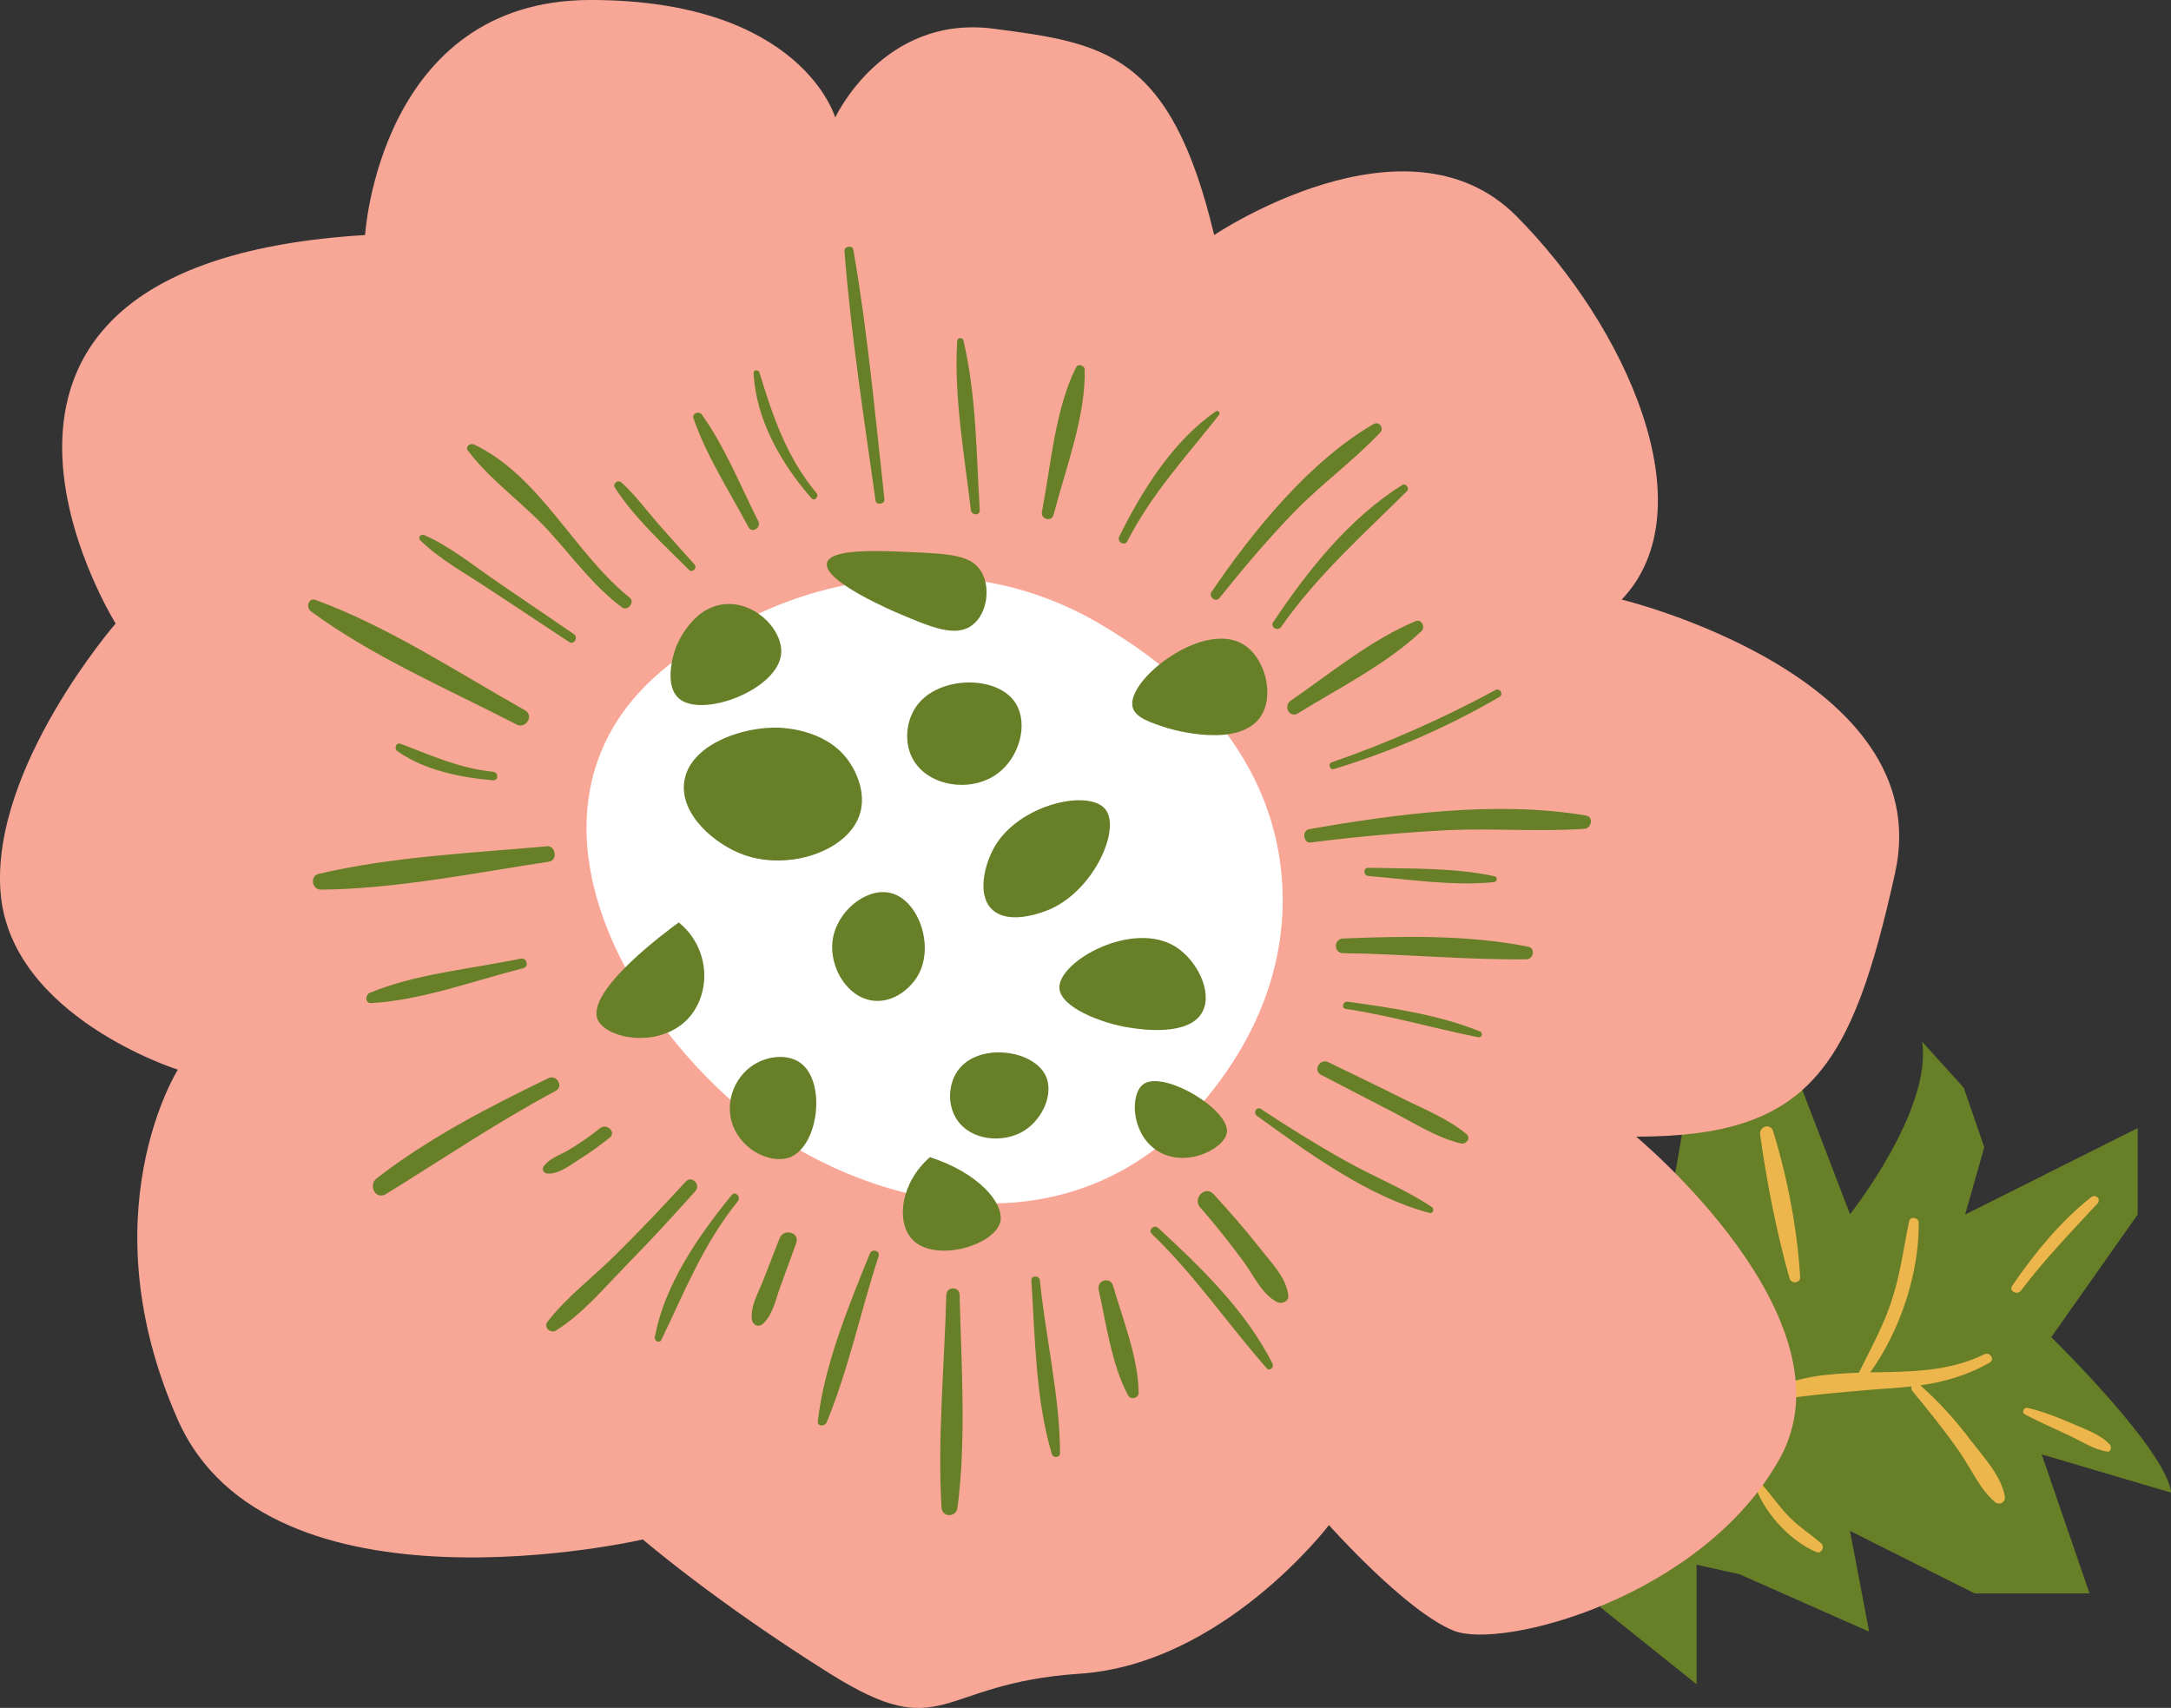
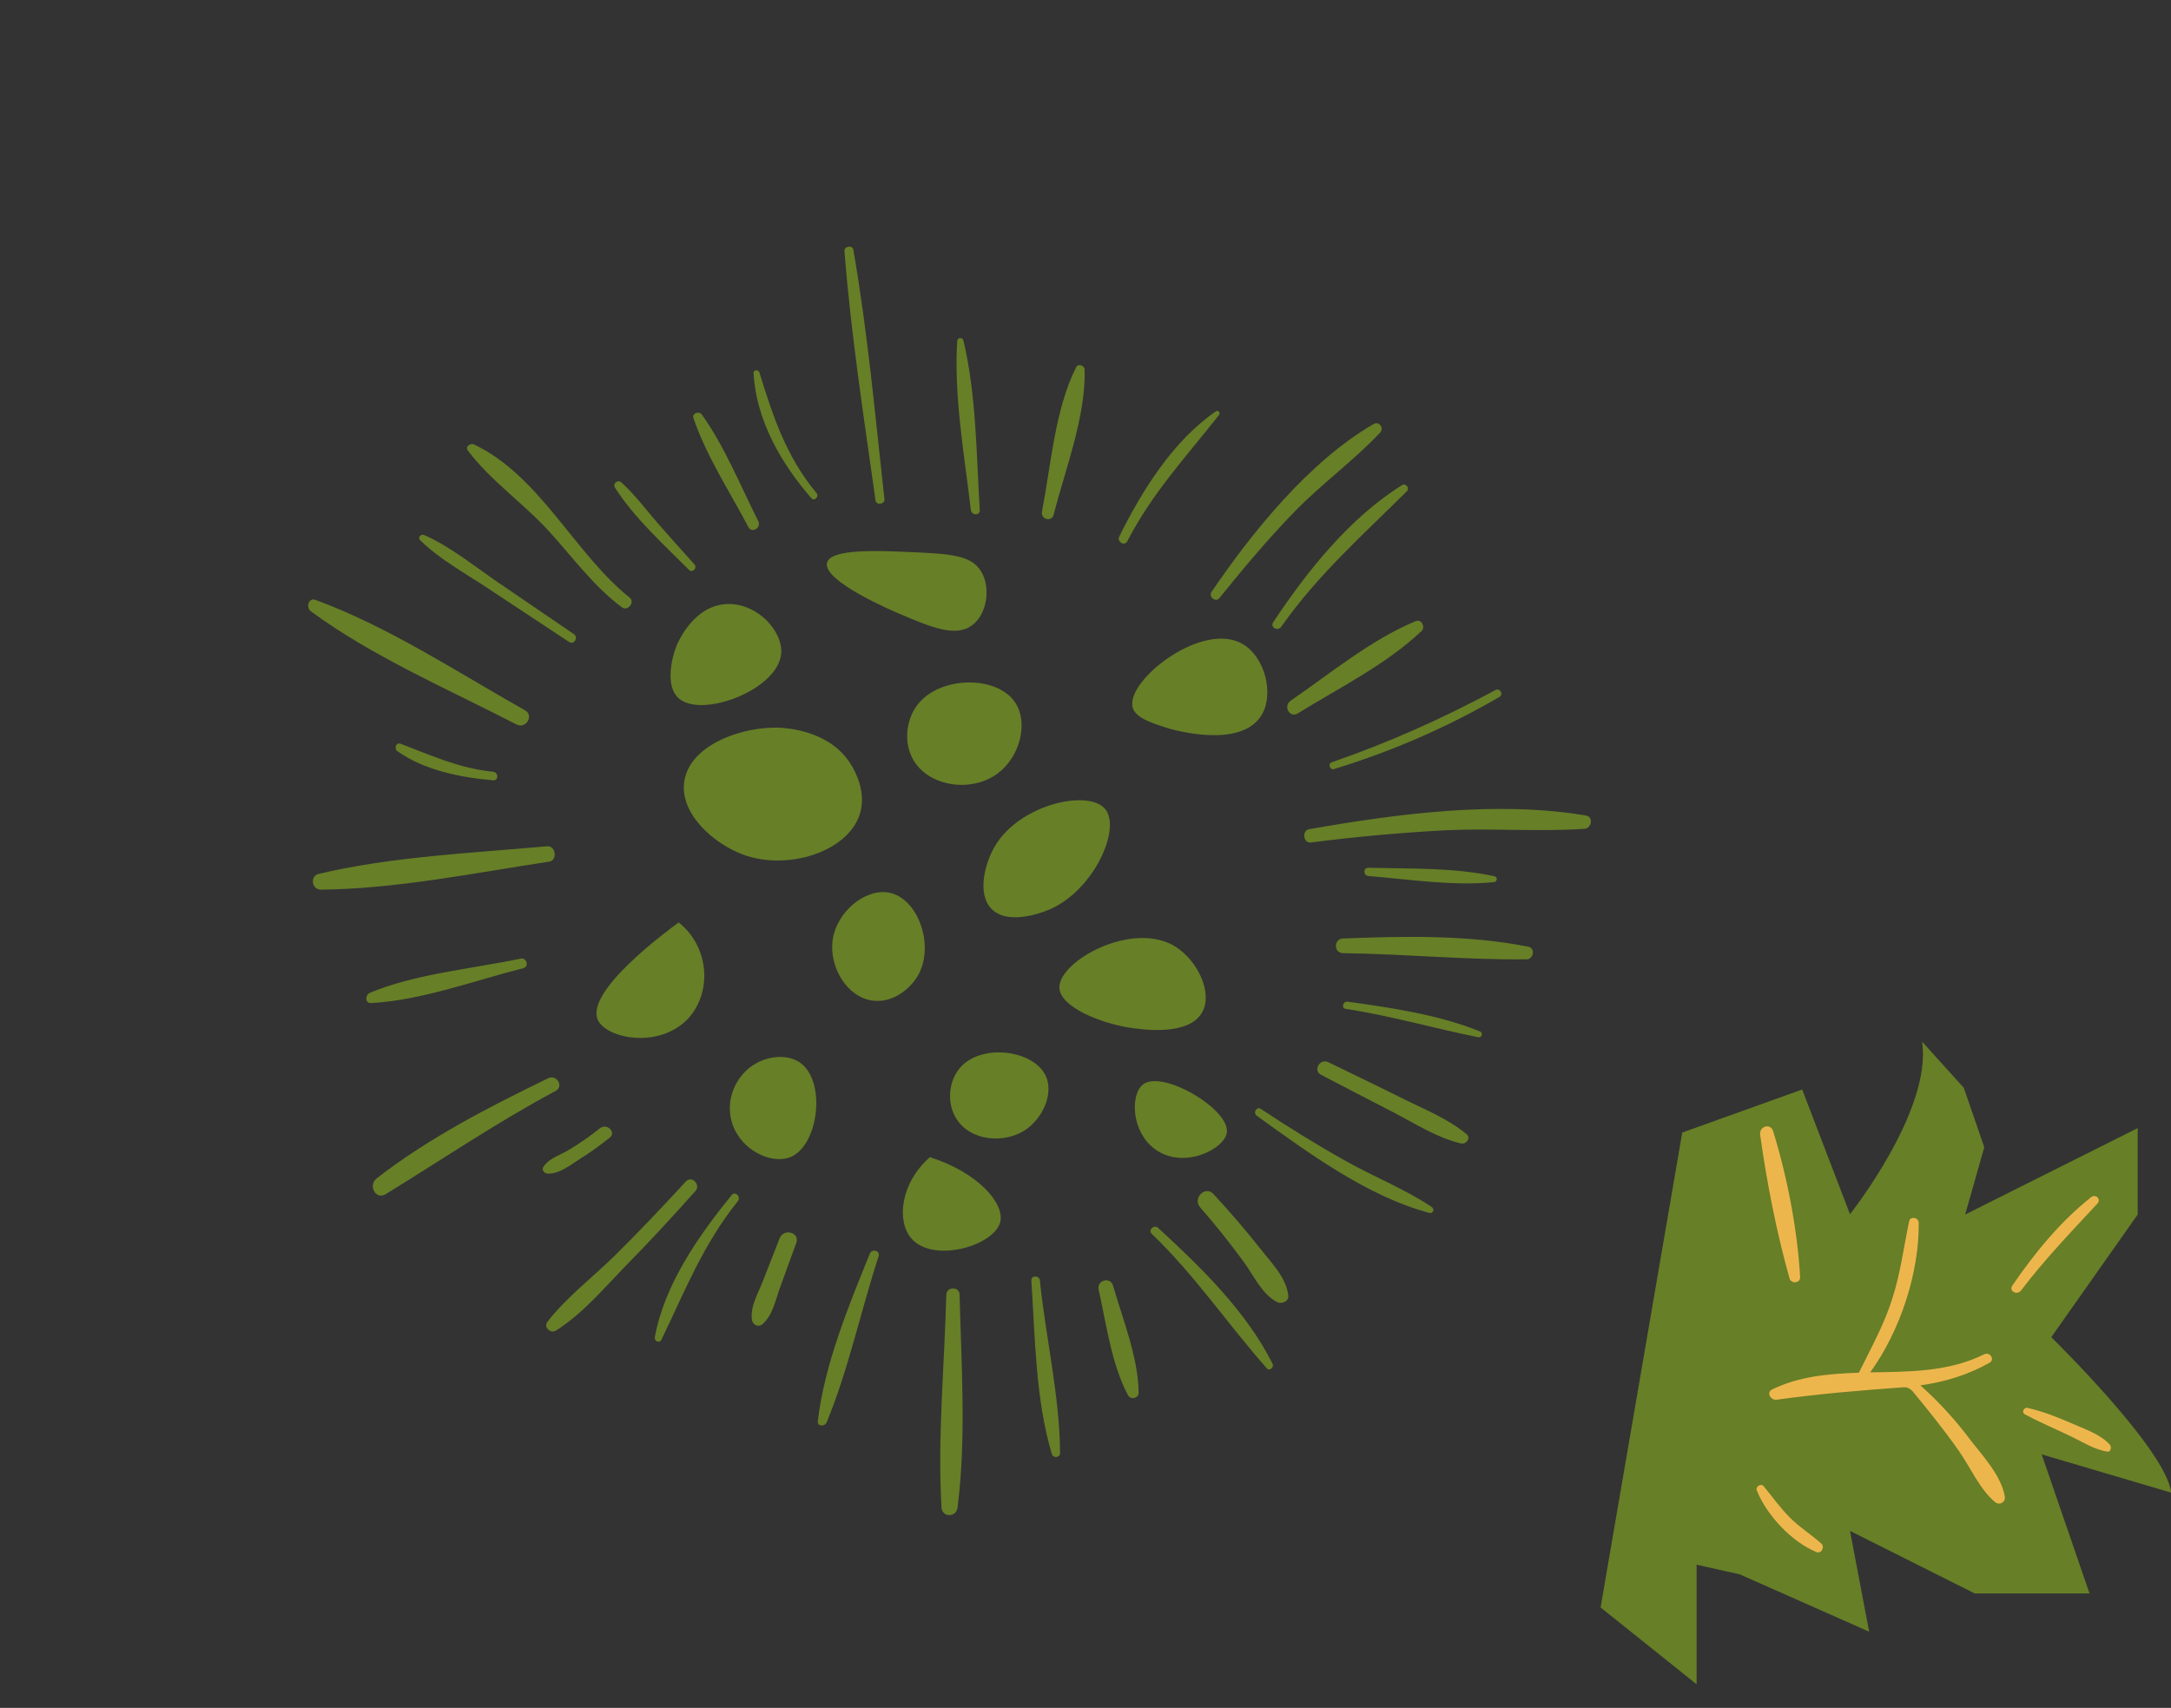
<svg xmlns="http://www.w3.org/2000/svg" height="499.9" preserveAspectRatio="xMidYMid meet" version="1.0" viewBox="0.0 0.0 635.4 499.9" width="635.4" zoomAndPan="magnify">
  <rect x="0.0" y="0.0" width="635.4" height="499.9" fill="#333333" stroke="none" />
  <defs>
    <clipPath id="a">
      <path d="M 468 304 L 635.449 304 L 635.449 493 L 468 493 Z M 468 304" />
    </clipPath>
    <clipPath id="b">
      <path d="M 0 0 L 556 0 L 556 499.93 L 0 499.93 Z M 0 0" />
    </clipPath>
  </defs>
  <g>
    <g clip-path="url(#a)" id="change1_1">
      <path d="M 541.453 355.398 C 541.453 355.398 565.555 324.996 562.555 304.898 L 574.754 318.398 L 580.754 335.797 L 575.152 355.496 L 625.652 330.199 L 625.652 355.496 L 600.355 391.398 C 600.355 391.398 634.055 424.297 635.453 436.898 L 597.555 425.699 L 611.555 466.398 L 577.953 466.398 L 541.453 448.098 L 547.055 477.598 L 509.152 460.797 L 496.555 457.996 L 496.555 492.996 L 468.453 470.496 L 492.355 331.496 L 527.453 318.898 L 541.453 355.398" fill="#677f27" />
    </g>
    <g id="change2_1">
-       <path d="M 617.555 422.898 C 614.652 419.699 609.855 418.199 606.055 416.496 C 601.953 414.699 597.754 413.098 593.453 412.098 C 592.355 411.797 591.555 413.398 592.652 413.996 C 596.953 416.297 601.453 418.199 605.855 420.297 C 609.453 421.996 612.855 424.297 616.855 424.898 C 617.754 424.996 618.055 423.598 617.555 422.898 Z M 612.055 350.398 C 603.055 357.496 595.453 366.797 588.953 376.297 C 587.855 377.898 590.355 379.199 591.453 377.797 C 598.355 368.699 606.152 360.598 613.855 352.297 C 615.055 350.996 613.355 349.398 612.055 350.398 Z M 526.855 373.797 C 526.055 359.797 523.055 344.398 518.953 331.098 C 518.152 328.598 514.855 329.699 515.152 332.098 C 517.055 345.898 519.953 360.699 523.754 374.199 C 524.254 375.898 526.953 375.598 526.855 373.797 Z M 523.855 444.199 C 521.055 441.398 518.754 438.098 516.152 434.996 C 515.453 434.098 513.754 435.098 514.152 436.199 C 517.055 443.496 524.355 451.297 531.652 454.297 C 533.055 454.898 534.152 452.797 533.055 451.797 C 530.152 449.199 526.754 447.098 523.855 444.199 Z M 586.754 437.996 C 587.055 439.699 585.254 440.699 583.953 439.699 C 579.453 435.996 576.652 429.398 573.254 424.598 C 569.055 418.598 564.453 412.898 559.754 407.199 C 559.355 406.699 559.355 406.199 559.453 405.797 C 558.453 405.898 557.555 405.996 556.555 406.098 C 544.152 406.996 532.254 407.996 519.953 409.699 C 518.254 409.898 516.855 407.598 518.652 406.699 C 526.652 402.797 535.254 402.098 544.055 401.797 C 547.555 394.598 551.453 387.797 553.855 379.996 C 556.254 372.598 557.152 365.098 558.754 357.496 C 559.055 355.898 561.555 356.297 561.555 357.898 C 561.754 372.398 556.152 389.598 547.355 401.699 C 558.754 401.496 570.254 401.598 580.754 396.398 C 582.453 395.598 583.953 397.996 582.254 398.898 C 575.855 402.496 569.152 404.496 562.055 405.496 C 567.555 410.398 572.453 415.797 576.855 421.699 C 580.555 426.398 585.754 432.098 586.754 437.996" fill="#edb64d" />
+       <path d="M 617.555 422.898 C 614.652 419.699 609.855 418.199 606.055 416.496 C 601.953 414.699 597.754 413.098 593.453 412.098 C 592.355 411.797 591.555 413.398 592.652 413.996 C 596.953 416.297 601.453 418.199 605.855 420.297 C 609.453 421.996 612.855 424.297 616.855 424.898 C 617.754 424.996 618.055 423.598 617.555 422.898 Z M 612.055 350.398 C 603.055 357.496 595.453 366.797 588.953 376.297 C 587.855 377.898 590.355 379.199 591.453 377.797 C 598.355 368.699 606.152 360.598 613.855 352.297 C 615.055 350.996 613.355 349.398 612.055 350.398 Z M 526.855 373.797 C 526.055 359.797 523.055 344.398 518.953 331.098 C 518.152 328.598 514.855 329.699 515.152 332.098 C 517.055 345.898 519.953 360.699 523.754 374.199 C 524.254 375.898 526.953 375.598 526.855 373.797 Z M 523.855 444.199 C 521.055 441.398 518.754 438.098 516.152 434.996 C 515.453 434.098 513.754 435.098 514.152 436.199 C 517.055 443.496 524.355 451.297 531.652 454.297 C 533.055 454.898 534.152 452.797 533.055 451.797 C 530.152 449.199 526.754 447.098 523.855 444.199 Z M 586.754 437.996 C 587.055 439.699 585.254 440.699 583.953 439.699 C 579.453 435.996 576.652 429.398 573.254 424.598 C 569.055 418.598 564.453 412.898 559.754 407.199 C 558.453 405.898 557.555 405.996 556.555 406.098 C 544.152 406.996 532.254 407.996 519.953 409.699 C 518.254 409.898 516.855 407.598 518.652 406.699 C 526.652 402.797 535.254 402.098 544.055 401.797 C 547.555 394.598 551.453 387.797 553.855 379.996 C 556.254 372.598 557.152 365.098 558.754 357.496 C 559.055 355.898 561.555 356.297 561.555 357.898 C 561.754 372.398 556.152 389.598 547.355 401.699 C 558.754 401.496 570.254 401.598 580.754 396.398 C 582.453 395.598 583.953 397.996 582.254 398.898 C 575.855 402.496 569.152 404.496 562.055 405.496 C 567.555 410.398 572.453 415.797 576.855 421.699 C 580.555 426.398 585.754 432.098 586.754 437.996" fill="#edb64d" />
    </g>
    <g clip-path="url(#b)" id="change3_1">
-       <path d="M 106.852 68.797 C 106.852 68.797 111.055 -0.004 172.852 -0.004 C 234.652 -0.004 244.453 34.398 244.453 34.398 C 244.453 34.398 258.453 4.199 290.754 8.398 C 323.055 12.598 342.652 15.398 355.355 68.797 C 355.355 68.797 411.555 30.898 443.754 63.199 C 475.953 95.496 499.953 148.797 474.652 175.496 C 474.652 175.496 567.355 197.996 554.652 255.496 C 541.953 312.996 529.355 332.699 478.855 332.699 C 478.855 332.699 543.453 386.098 520.953 426.797 C 498.453 467.496 439.555 482.996 425.453 477.297 C 411.453 471.699 388.953 446.398 388.953 446.398 C 388.953 446.398 358.055 487.098 315.953 489.898 C 273.852 492.699 276.652 510.996 242.953 489.898 C 209.254 468.797 188.152 450.598 188.152 450.598 C 188.152 450.598 78.754 475.898 52.055 415.598 C 25.352 355.297 52.055 313.098 52.055 313.098 C 52.055 313.098 2.953 297.598 0.152 261.098 C -2.648 224.598 33.852 182.496 33.852 182.496 C 33.852 182.496 -32.148 77.199 106.852 68.797" fill="#f8a797" />
-     </g>
+       </g>
    <g id="change4_1">
-       <path d="M 224.953 178.297 C 232.352 175.098 278.254 155.797 323.555 183.598 C 334.355 190.199 372.453 213.598 375.254 258.398 C 378.152 304.898 340.652 334.297 337.953 336.398 C 300.852 364.398 253.852 350.398 226.953 332.199 C 195.652 311.098 161.953 264.496 174.254 224.699 C 182.953 196.699 210.352 184.699 224.953 178.297" fill="#fff" />
-     </g>
+       </g>
    <g id="change1_2">
      <path d="M 214.152 349.797 C 204.453 361.699 194.453 375.996 191.652 391.398 C 191.453 392.496 192.953 393.297 193.555 392.199 C 200.453 377.898 205.852 364.098 215.953 351.598 C 216.953 350.297 215.152 348.496 214.152 349.797 Z M 254.555 366.996 C 248.352 382.297 241.254 399.496 239.352 415.996 C 239.152 417.598 241.453 417.598 241.953 416.297 C 248.352 400.797 251.953 383.598 257.152 367.699 C 257.652 365.996 255.152 365.398 254.555 366.996 Z M 301.852 374.797 C 302.953 391.398 303.055 409.598 307.852 425.598 C 308.254 426.898 310.254 426.699 310.254 425.297 C 310.152 408.598 306.055 391.496 304.352 374.797 C 304.254 373.297 301.754 373.199 301.852 374.797 Z M 338.953 359.398 C 337.754 358.297 335.855 360.098 337.152 361.199 C 349.754 373.297 359.254 387.496 370.754 400.496 C 371.555 401.496 372.953 400.199 372.453 399.199 C 364.855 383.898 351.355 370.797 338.953 359.398 Z M 419.055 353.297 C 411.152 347.996 401.953 344.398 393.652 339.699 C 385.254 334.996 377.055 329.898 369.055 324.598 C 367.754 323.699 366.652 325.797 367.855 326.598 C 382.855 337.398 400.254 350.199 418.254 354.996 C 419.453 355.398 419.953 353.898 419.055 353.297 Z M 433.152 301.898 C 421.055 296.996 407.355 294.996 394.453 293.199 C 393.055 292.996 392.453 295.098 393.855 295.297 C 407.055 297.297 419.652 300.996 432.652 303.598 C 433.754 303.797 434.152 302.297 433.152 301.898 Z M 437.254 258.199 C 438.152 258.098 438.453 256.797 437.453 256.496 C 425.652 253.898 412.453 254.297 400.453 253.996 C 398.953 253.996 398.953 256.199 400.453 256.398 C 412.355 257.398 425.355 259.398 437.254 258.199 Z M 390.453 225.098 C 407.453 219.898 423.555 212.898 438.855 203.996 C 440.152 203.199 438.953 201.199 437.652 201.996 C 422.254 210.297 406.355 217.398 389.855 223.098 C 388.555 223.398 389.152 225.496 390.453 225.098 Z M 372.652 182.098 C 371.652 183.598 373.953 184.898 374.953 183.496 C 385.652 168.297 398.754 156.699 411.754 143.797 C 412.652 142.898 411.453 141.297 410.355 141.996 C 394.953 151.598 382.555 167.199 372.652 182.098 Z M 329.953 158.398 C 337.152 144.398 347.152 133.699 356.754 121.496 C 357.254 120.898 356.652 119.898 355.855 120.398 C 343.355 128.996 334.152 143.699 327.555 157.098 C 326.855 158.598 329.152 159.996 329.953 158.398 Z M 280.152 99.797 C 279.152 116.098 282.254 133.098 284.152 149.297 C 284.352 150.898 286.852 150.996 286.754 149.297 C 285.754 132.996 285.754 115.496 281.953 99.598 C 281.652 98.598 280.254 98.797 280.152 99.797 Z M 222.254 108.996 C 221.953 108.098 220.453 108.199 220.555 109.199 C 221.254 122.898 228.652 135.699 237.453 145.797 C 238.352 146.898 239.852 145.297 238.953 144.297 C 230.152 133.699 226.254 121.996 222.254 108.996 Z M 201.652 166.797 C 202.652 167.797 204.152 166.297 203.254 165.199 C 199.652 161.199 196.055 157.199 192.555 153.199 C 189.055 149.199 185.852 144.797 181.852 141.199 C 180.852 140.297 179.254 141.496 179.953 142.699 C 185.652 151.598 194.254 159.398 201.652 166.797 Z M 143.254 172.496 C 151.055 177.598 158.754 182.797 166.555 187.898 C 168.055 188.898 169.352 186.496 167.953 185.598 C 160.754 180.699 153.453 175.699 146.254 170.797 C 139.152 165.996 132.055 160.098 124.152 156.598 C 123.254 156.199 122.152 157.297 122.953 158.098 C 128.754 163.797 136.352 167.898 143.254 172.496 Z M 117.254 217.699 C 115.852 217.199 115.254 219.199 116.352 219.898 C 124.254 225.496 134.953 227.598 144.352 228.398 C 145.953 228.496 145.953 226.098 144.352 225.898 C 134.453 224.898 126.453 221.199 117.254 217.699 Z M 152.352 280.598 C 138.055 283.598 121.754 284.996 108.254 290.598 C 106.852 291.199 106.754 293.699 108.652 293.598 C 123.453 292.797 138.852 286.996 153.152 283.398 C 154.953 282.898 154.152 280.199 152.352 280.598 Z M 169.453 339.398 C 172.555 337.496 175.555 335.297 178.453 332.996 C 180.453 331.398 177.652 328.699 175.652 330.199 C 172.754 332.496 169.652 334.699 166.453 336.598 C 163.953 338.098 160.754 338.996 159.055 341.496 C 158.453 342.398 159.254 343.398 160.152 343.496 C 163.352 343.797 166.852 341.098 169.453 339.398 Z M 321.555 377.496 C 323.754 387.398 325.355 399.496 330.152 408.398 C 330.953 409.898 333.355 409.199 333.254 407.598 C 333.152 397.398 328.555 385.996 325.754 376.297 C 324.953 373.598 320.953 374.699 321.555 377.496 Z M 153.652 207.898 C 133.953 196.797 113.652 183.398 92.352 175.598 C 90.352 174.797 89.453 177.797 90.953 178.898 C 108.953 192.199 131.352 201.797 151.254 212.098 C 153.953 213.398 156.352 209.398 153.652 207.898 Z M 221.953 152.598 C 216.754 142.297 212.152 130.797 205.453 121.398 C 204.652 120.199 202.453 120.898 202.953 122.398 C 206.754 133.496 213.555 143.898 219.055 154.297 C 220.055 156.199 222.852 154.496 221.953 152.598 Z M 314.953 107.496 C 308.754 119.797 307.555 136.398 304.953 149.797 C 304.555 151.996 307.754 152.898 308.352 150.699 C 311.754 137.496 317.852 121.797 317.453 108.098 C 317.352 106.996 315.555 106.297 314.953 107.496 Z M 379.855 208.797 C 391.855 201.398 405.855 194.398 416.055 184.699 C 417.254 183.598 416.055 181.098 414.355 181.797 C 401.355 187.199 389.355 197.098 377.754 205.098 C 375.453 206.699 377.453 210.297 379.855 208.797 Z M 447.254 277.098 C 429.754 273.598 410.754 273.996 393.055 274.699 C 390.355 274.797 390.254 278.898 393.055 278.996 C 410.953 279.199 428.953 280.996 446.754 280.797 C 448.855 280.797 449.453 277.496 447.254 277.098 Z M 355.152 349.496 C 352.754 346.898 348.953 350.699 351.254 353.398 C 355.652 358.398 359.754 363.598 363.754 368.996 C 366.754 372.996 369.254 378.797 373.754 381.098 C 375.055 381.797 377.254 380.996 377.055 379.199 C 376.453 373.797 371.855 369.398 368.652 365.199 C 364.355 359.797 359.855 354.598 355.152 349.496 Z M 228.152 362.496 C 226.555 366.598 224.953 370.699 223.352 374.797 C 221.953 378.398 219.555 382.398 220.055 386.199 C 220.254 387.797 221.953 388.699 223.254 387.496 C 226.152 384.898 226.953 380.598 228.254 376.996 C 229.852 372.598 231.453 368.199 233.055 363.797 C 234.152 360.699 229.352 359.398 228.152 362.496 Z M 160.453 315.598 C 143.152 323.996 125.453 333.098 110.254 344.898 C 107.652 346.898 109.953 351.398 112.953 349.496 C 129.555 339.297 145.453 328.496 162.652 319.297 C 165.055 317.996 162.953 314.398 160.453 315.598 Z M 410.453 321.496 C 403.254 317.898 395.953 314.398 388.754 310.898 C 386.355 309.699 384.152 313.297 386.652 314.598 C 393.754 318.297 400.855 321.996 408.055 325.699 C 414.355 328.996 420.754 333.098 427.652 334.699 C 429.152 334.996 430.555 333.098 429.254 331.996 C 423.754 327.398 416.855 324.699 410.453 321.496 Z M 200.754 345.797 C 193.953 353.199 187.055 360.496 179.852 367.598 C 173.352 373.996 165.652 379.797 160.152 386.996 C 159.055 388.496 161.152 390.398 162.652 389.496 C 170.352 384.699 176.652 377.199 182.953 370.699 C 190.055 363.496 196.852 356.098 203.555 348.598 C 205.152 346.699 202.453 343.996 200.754 345.797 Z M 356.855 175.098 C 363.953 166.297 371.152 157.699 379.055 149.598 C 386.953 141.496 396.254 134.797 403.953 126.598 C 405.152 125.297 403.652 123.199 402.055 124.098 C 383.254 134.996 366.652 155.496 354.555 173.297 C 353.652 174.699 355.855 176.398 356.855 175.098 Z M 160.852 155.699 C 167.754 163.297 173.754 171.598 182.055 177.797 C 183.754 178.996 185.953 176.199 184.254 174.898 C 168.055 161.898 158.055 139.297 138.754 130.098 C 137.652 129.598 136.055 130.699 136.953 131.898 C 143.555 140.699 153.453 147.496 160.852 155.699 Z M 276.953 378.996 C 276.453 399.496 274.352 420.699 275.555 441.199 C 275.754 444.297 279.953 444.199 280.254 441.199 C 282.852 420.996 281.352 399.398 280.852 378.996 C 280.852 376.496 277.055 376.496 276.953 378.996 Z M 464.152 238.699 C 438.055 234.297 408.953 238.199 383.152 242.699 C 380.953 243.098 381.453 246.898 383.652 246.598 C 396.855 244.898 410.152 243.699 423.555 242.996 C 436.855 242.398 450.355 243.496 463.652 242.598 C 465.754 242.598 466.555 239.098 464.152 238.699 Z M 160.152 247.699 C 138.152 249.699 114.754 250.699 93.254 255.797 C 90.652 256.398 91.254 260.398 93.852 260.398 C 115.953 260.199 138.953 255.496 160.754 252.199 C 163.254 251.797 162.652 247.496 160.152 247.699 Z M 247.152 73.496 C 249.055 97.898 252.852 122.297 256.254 146.496 C 256.453 147.996 259.055 147.598 258.852 146.098 C 256.152 121.797 253.953 97.199 249.754 73.098 C 249.555 71.699 247.055 71.996 247.152 73.496 Z M 272.152 338.699 C 263.555 346.297 262.352 357.297 266.652 362.398 C 272.953 369.898 290.953 364.699 292.754 357.699 C 294.055 352.199 286.254 343.199 272.152 338.699 Z M 359.055 331.598 C 360.254 324.898 340.355 312.996 334.555 317.398 C 330.855 320.199 330.953 331.098 337.953 336.297 C 346.254 342.496 358.254 336.398 359.055 331.598 Z M 221.555 311.098 C 215.453 314.297 211.852 322.098 214.453 329.297 C 217.254 336.898 225.754 340.699 231.055 338.797 C 239.555 335.699 241.953 316.699 234.254 311.098 C 230.453 308.398 225.055 309.199 221.555 311.098 Z M 198.652 269.996 C 195.352 272.398 171.254 290.098 174.953 298.496 C 177.453 303.996 192.555 306.996 201.055 298.496 C 208.453 290.898 207.852 277.398 198.652 269.996 Z M 280.055 327.699 C 284.152 333.898 293.652 334.797 299.852 330.898 C 305.254 327.398 308.352 320.199 306.152 315.098 C 302.754 307.297 287.055 305.199 280.852 312.699 C 277.652 316.496 276.953 322.996 280.055 327.699 Z M 341.652 213.098 C 342.652 213.398 363.355 219.598 369.355 209.098 C 372.953 202.797 370.055 192.297 363.855 188.598 C 352.152 181.496 329.855 198.898 331.453 206.797 C 332.055 210.098 337.055 211.598 341.652 213.098 Z M 330.652 300.797 C 333.754 301.297 348.152 303.496 351.953 296.098 C 354.953 290.297 350.355 281.098 344.055 277.098 C 331.555 269.297 310.055 281.199 310.055 288.996 C 310.055 294.797 322.555 299.598 330.652 300.797 Z M 260.254 261.297 C 253.352 259.898 244.652 266.898 243.652 275.496 C 242.754 283.199 247.953 291.996 255.555 292.898 C 261.352 293.598 266.652 289.398 268.953 284.996 C 273.453 276.297 268.555 262.898 260.254 261.297 Z M 307.652 265.996 C 320.453 260.098 328.152 242.398 323.453 236.797 C 318.555 230.898 298.254 235.398 291.055 247.898 C 288.254 252.797 285.852 261.699 290.254 266.098 C 295.652 271.398 306.953 266.297 307.652 265.996 Z M 200.254 228.898 C 198.953 238.297 209.055 247.098 217.652 250.199 C 230.652 254.898 248.152 249.297 251.652 238.297 C 253.754 231.699 249.953 225.199 249.254 224.098 C 243.152 213.699 230.055 213.098 227.953 212.996 C 217.152 212.598 201.652 218.098 200.254 228.898 Z M 267.352 222.496 C 271.852 230.199 284.152 232.098 291.852 226.496 C 298.453 221.699 300.953 211.898 297.352 205.996 C 292.152 197.398 274.453 197.699 268.152 206.797 C 265.152 211.098 264.453 217.598 267.352 222.496 Z M 198.652 204.398 C 205.352 210.398 228.152 201.797 228.652 190.996 C 228.953 184.797 222.055 176.996 213.652 176.797 C 202.953 176.496 198.055 188.797 197.852 189.398 C 196.453 193.098 194.754 200.996 198.652 204.398 Z M 266.555 161.598 C 278.055 162.098 284.152 162.496 287.055 167.098 C 290.055 171.797 288.953 179.598 284.652 182.898 C 279.852 186.699 272.555 183.598 263.352 179.699 C 262.152 179.199 240.555 170.098 242.055 164.699 C 243.152 160.496 257.555 161.199 266.555 161.598" fill="#677f27" />
    </g>
  </g>
</svg>